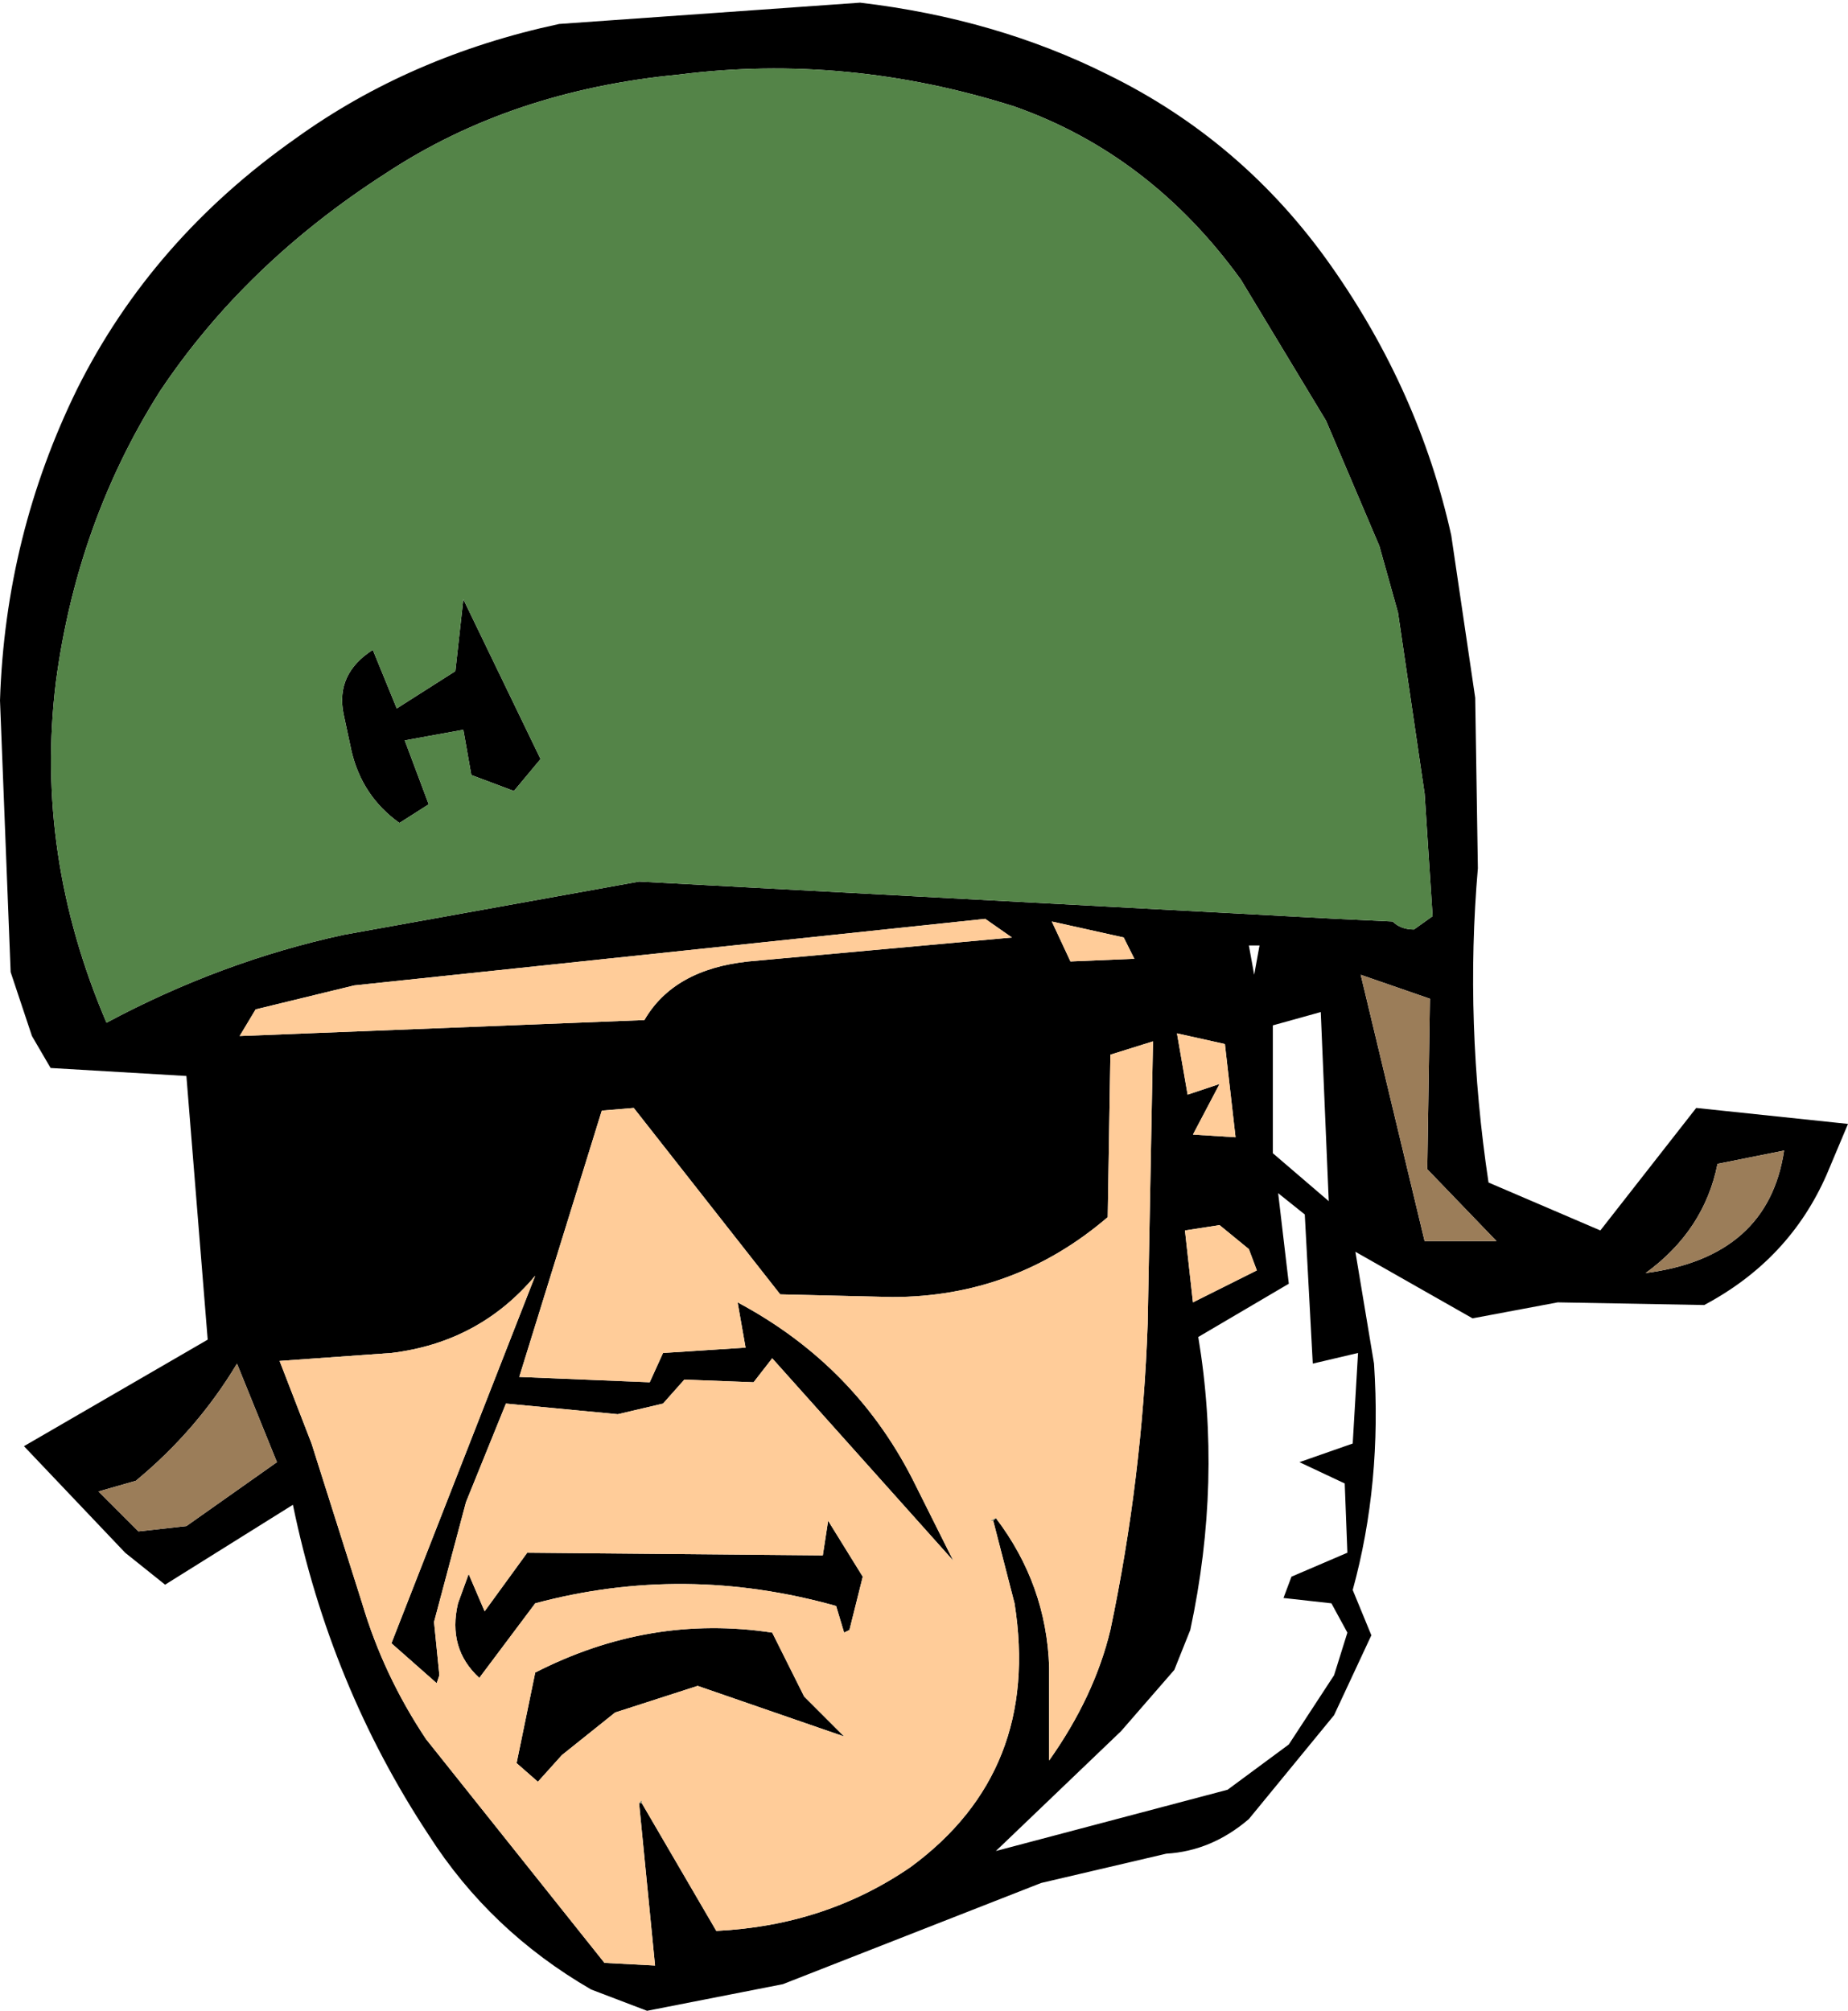
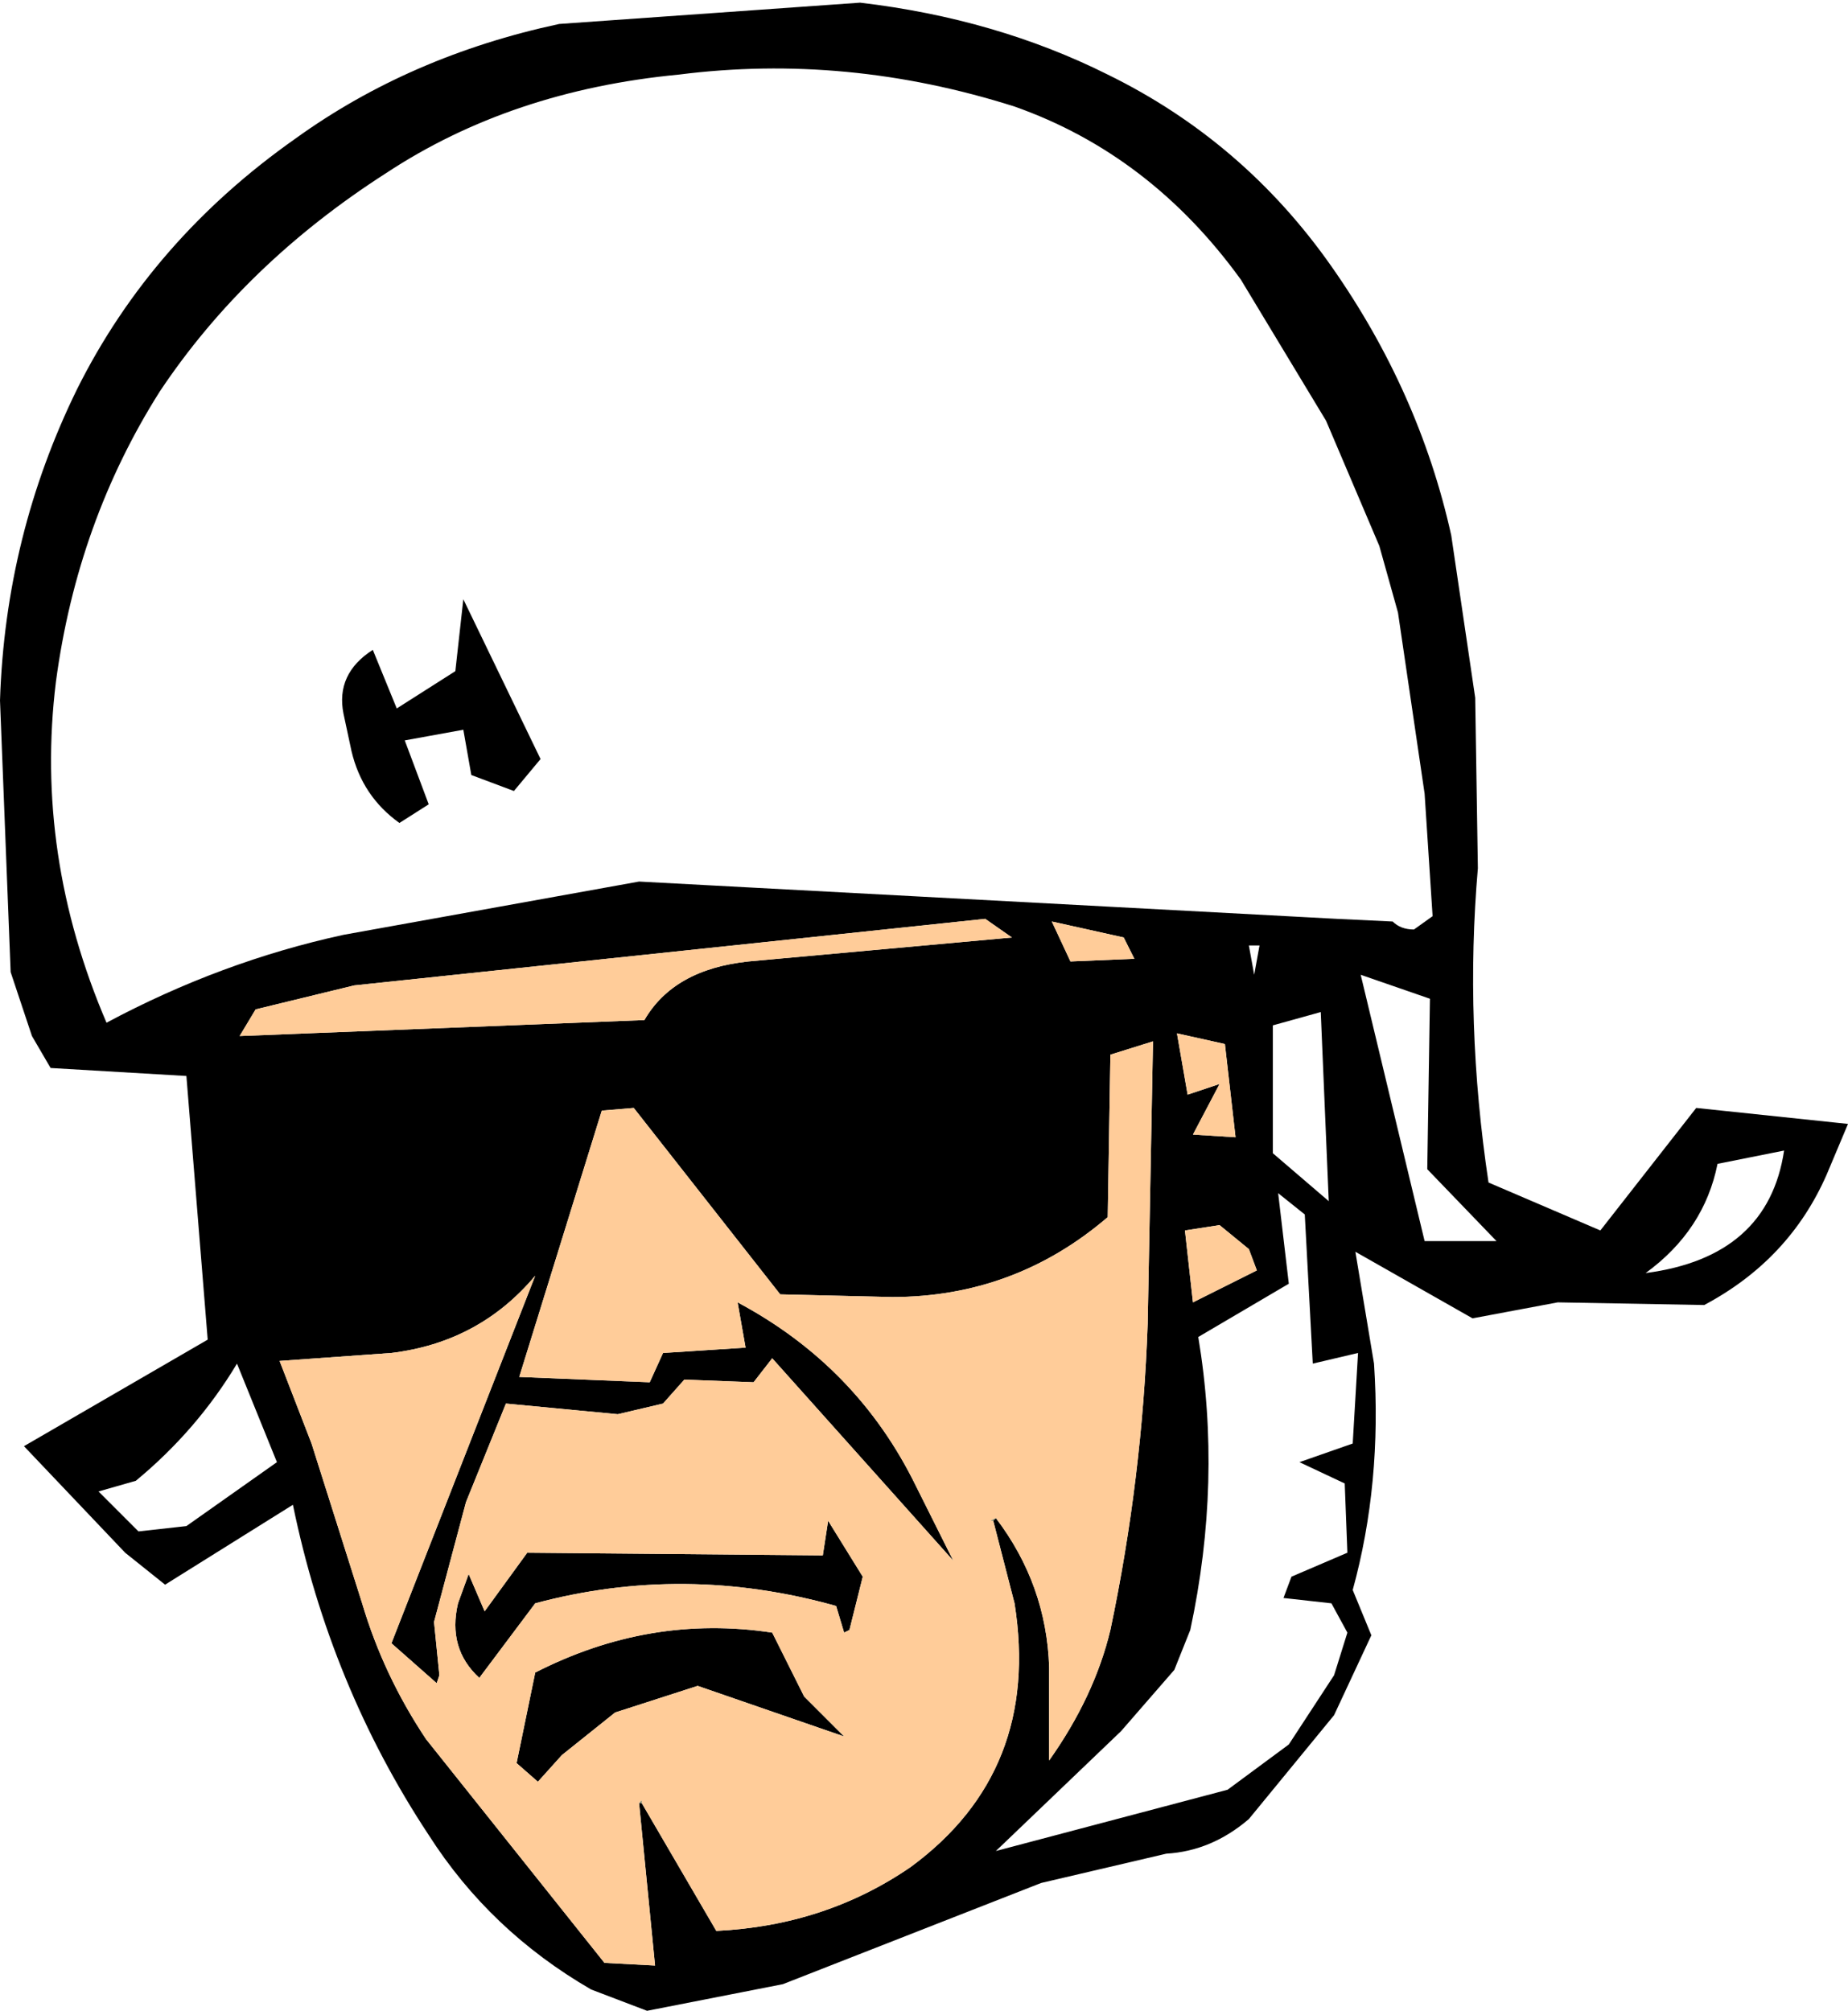
<svg xmlns="http://www.w3.org/2000/svg" height="37.75px" width="34.7px">
  <g transform="matrix(1.0, 0.0, 0.0, 1.0, 17.35, 18.9)">
    <path d="M3.45 -17.5 Q6.0 -16.25 7.65 -13.9 9.3 -11.55 9.9 -8.85 L10.35 -5.8 10.4 -2.6 Q10.15 0.3 10.6 3.3 L12.7 4.2 14.5 1.9 17.35 2.2 16.95 3.15 Q16.25 4.75 14.65 5.6 L11.9 5.55 10.3 5.85 8.1 4.6 8.45 6.7 Q8.6 8.95 8.05 10.95 L8.4 11.8 7.7 13.3 6.1 15.25 Q5.4 15.85 4.55 15.9 L2.2 16.45 -2.65 18.35 -5.2 18.85 -6.25 18.45 Q-8.15 17.35 -9.3 15.55 -11.15 12.75 -11.85 9.35 L-14.25 10.85 -15.0 10.25 -16.9 8.25 -13.45 6.25 -13.85 1.3 -16.4 1.15 -16.75 0.55 -17.15 -0.65 -17.35 -5.75 Q-17.25 -8.85 -15.9 -11.6 -14.5 -14.4 -11.8 -16.3 -9.65 -17.85 -6.85 -18.45 L-1.2 -18.85 Q1.35 -18.55 3.45 -17.5 M5.95 -13.65 Q4.25 -16.0 1.7 -16.9 -1.45 -17.9 -4.6 -17.5 -7.75 -17.2 -10.1 -15.65 -12.75 -13.95 -14.35 -11.55 -15.9 -9.1 -16.3 -6.1 -16.7 -2.85 -15.35 0.3 -13.2 -0.85 -10.9 -1.35 L-5.35 -2.35 7.75 -1.65 8.8 -1.6 Q8.95 -1.45 9.2 -1.45 L9.55 -1.7 9.4 -4.0 8.9 -7.4 8.55 -8.65 7.55 -11.0 5.95 -13.65 M2.75 -0.85 L3.95 -0.9 3.75 -1.3 2.4 -1.6 2.75 -0.85 M1.15 -1.65 L-10.7 -0.4 -12.55 0.05 -12.85 0.55 -5.25 0.25 Q-4.7 -0.7 -3.3 -0.85 L1.65 -1.3 1.15 -1.65 M9.5 -0.15 L8.2 -0.6 9.4 4.4 10.75 4.4 9.45 3.05 9.5 -0.15 M6.2 -0.6 L6.3 -1.15 6.1 -1.15 6.2 -0.6 M14.9 2.95 Q14.65 4.2 13.55 5.0 15.85 4.7 16.15 2.7 L14.9 2.95 M5.65 0.7 L4.75 0.5 4.95 1.65 5.55 1.45 5.05 2.4 5.85 2.45 5.65 0.7 M6.55 0.35 L6.55 2.75 7.6 3.65 7.45 0.1 6.55 0.35 M6.1 4.55 L5.55 4.1 4.9 4.2 5.05 5.55 6.25 4.95 6.1 4.55 M6.85 5.2 L5.15 6.2 Q5.6 8.9 5.0 11.7 L4.7 12.45 3.7 13.6 1.35 15.85 5.7 14.7 6.85 13.85 7.7 12.55 7.95 11.75 7.65 11.2 6.75 11.1 6.9 10.7 7.95 10.25 7.9 8.95 7.05 8.55 8.05 8.2 8.15 6.5 7.3 6.7 7.15 3.9 6.65 3.5 6.85 5.2 M1.35 9.6 Q2.3 10.85 2.35 12.4 L2.35 14.15 Q3.2 12.95 3.5 11.7 4.1 8.85 4.2 5.95 L4.3 0.65 3.5 0.9 3.45 3.95 Q1.7 5.45 -0.6 5.45 L-2.7 5.4 -5.45 1.9 -6.05 1.95 -7.6 6.95 -5.15 7.05 -4.9 6.5 -3.35 6.4 -3.5 5.55 Q-1.25 6.75 -0.15 9.0 L0.55 10.4 -2.85 6.6 -3.2 7.05 -4.5 7.0 -4.9 7.45 -5.75 7.65 -7.85 7.45 -8.6 9.3 -9.2 11.55 -9.1 12.55 -9.15 12.7 -10.0 11.95 -7.3 5.05 Q-8.35 6.3 -10.0 6.5 L-12.1 6.65 -11.5 8.2 -10.55 11.2 Q-10.15 12.55 -9.35 13.75 L-6.0 17.95 -5.05 18.0 -5.35 14.95 -5.3 14.95 -3.9 17.35 Q-1.85 17.25 -0.25 16.15 2.2 14.35 1.7 11.2 L1.3 9.65 1.35 9.6 M-10.75 -4.8 L-10.9 -5.5 Q-11.05 -6.25 -10.35 -6.7 L-9.9 -5.6 -8.8 -6.3 -8.65 -7.65 -7.2 -4.65 -7.7 -4.05 -8.5 -4.35 -8.65 -5.2 -9.75 -5.0 -9.3 -3.8 -9.85 -3.45 Q-10.55 -3.95 -10.75 -4.8 M-7.1 4.5 L-7.15 4.7 -7.1 4.5 -6.85 3.9 -7.1 4.5 M-8.55 10.65 L-8.25 11.35 -7.45 10.25 -1.9 10.3 -1.8 9.65 -1.15 10.7 -1.4 11.7 -1.5 11.75 -1.65 11.25 Q-4.5 10.45 -7.3 11.2 L-8.35 12.6 Q-8.95 12.05 -8.75 11.2 L-8.55 10.65 M-13.85 9.75 L-12.15 8.55 -12.9 6.7 Q-13.65 7.95 -14.8 8.9 L-15.5 9.1 -14.75 9.85 -13.85 9.75 M-1.5 13.7 L-4.25 12.75 -5.8 13.25 -6.8 14.05 -7.25 14.55 -7.65 14.2 -7.3 12.5 Q-5.15 11.4 -2.85 11.75 L-2.25 12.95 -1.5 13.7" fill="#000000" fill-rule="evenodd" stroke="none" />
-     <path d="M5.95 -13.65 L7.55 -11.0 8.55 -8.65 8.9 -7.4 9.4 -4.0 9.55 -1.7 9.2 -1.45 Q8.95 -1.45 8.8 -1.6 L7.75 -1.65 -5.35 -2.35 -10.9 -1.35 Q-13.2 -0.85 -15.35 0.3 -16.7 -2.85 -16.3 -6.1 -15.9 -9.1 -14.35 -11.55 -12.75 -13.95 -10.1 -15.65 -7.75 -17.2 -4.6 -17.5 -1.45 -17.9 1.7 -16.9 4.25 -16.0 5.95 -13.65 M-10.75 -4.8 Q-10.55 -3.95 -9.85 -3.45 L-9.3 -3.8 -9.75 -5.0 -8.65 -5.2 -8.5 -4.35 -7.7 -4.05 -7.2 -4.65 -8.65 -7.65 -8.8 -6.3 -9.9 -5.6 -10.35 -6.7 Q-11.05 -6.25 -10.9 -5.5 L-10.75 -4.8" fill="#548448" fill-rule="evenodd" stroke="none" />
    <path d="M1.15 -1.65 L1.65 -1.3 -3.3 -0.85 Q-4.7 -0.7 -5.25 0.25 L-12.85 0.55 -12.55 0.05 -10.7 -0.4 1.15 -1.65 M2.75 -0.85 L2.4 -1.6 3.75 -1.3 3.95 -0.9 2.75 -0.85 M5.65 0.7 L5.85 2.45 5.05 2.4 5.55 1.45 4.95 1.65 4.75 0.5 5.65 0.7 M6.1 4.55 L6.25 4.95 5.05 5.55 4.9 4.2 5.55 4.1 6.1 4.55 M-5.35 14.95 L-5.05 18.0 -6.0 17.95 -9.35 13.75 Q-10.15 12.55 -10.55 11.2 L-11.5 8.2 -12.1 6.65 -10.0 6.5 Q-8.35 6.3 -7.3 5.05 L-10.0 11.95 -9.15 12.7 -9.1 12.55 -9.2 11.55 -8.6 9.3 -7.85 7.45 -5.75 7.65 -4.9 7.45 -4.5 7.0 -3.2 7.05 -2.85 6.6 0.55 10.4 -0.15 9.0 Q-1.25 6.75 -3.5 5.55 L-3.35 6.4 -4.9 6.5 -5.15 7.05 -7.6 6.95 -6.05 1.95 -5.45 1.9 -2.7 5.4 -0.6 5.45 Q1.7 5.45 3.45 3.95 L3.5 0.9 4.3 0.65 4.2 5.95 Q4.1 8.85 3.5 11.7 3.2 12.95 2.35 14.15 L2.35 12.4 Q2.3 10.85 1.35 9.6 L1.25 9.65 1.3 9.65 1.7 11.2 Q2.2 14.35 -0.25 16.15 -1.85 17.25 -3.9 17.35 L-5.3 14.95 -5.3 14.9 -5.35 14.95 M-7.1 4.5 L-7.15 4.7 -7.1 4.5 M-8.55 10.65 L-8.75 11.2 Q-8.95 12.05 -8.35 12.6 L-7.3 11.2 Q-4.5 10.45 -1.65 11.25 L-1.5 11.75 -1.4 11.7 -1.15 10.7 -1.8 9.65 -1.9 10.3 -7.45 10.25 -8.25 11.35 -8.55 10.65 M-1.5 13.7 L-2.25 12.95 -2.85 11.75 Q-5.15 11.4 -7.3 12.5 L-7.65 14.2 -7.25 14.55 -6.8 14.05 -5.8 13.25 -4.25 12.75 -1.5 13.7" fill="#ffcc99" fill-rule="evenodd" stroke="none" />
-     <path d="M9.5 -0.15 L9.45 3.05 10.75 4.4 9.4 4.4 8.2 -0.6 9.5 -0.15 M14.9 2.95 L16.15 2.7 Q15.85 4.7 13.55 5.0 14.65 4.2 14.9 2.95 M-13.85 9.75 L-14.75 9.85 -15.5 9.1 -14.8 8.9 Q-13.65 7.95 -12.9 6.7 L-12.15 8.55 -13.85 9.75" fill="#9b7d59" fill-rule="evenodd" stroke="none" />
    <path d="M-5.35 14.95 L-5.3 14.9 -5.3 14.95 -5.35 14.95 M1.3 9.65 L1.25 9.65 1.35 9.6 1.3 9.65" fill="url(#gradient0)" fill-rule="evenodd" stroke="none" />
  </g>
  <defs>
    <radialGradient cx="0" cy="0" gradientTransform="matrix(-0.475, 0.069, 0.069, 0.475, -2.6, 21.45)" gradientUnits="userSpaceOnUse" id="gradient0" r="819.2" spreadMethod="pad">
      <stop offset="0.0" stop-color="#7d876b" />
      <stop offset="0.659" stop-color="#4d5649" />
      <stop offset="0.902" stop-color="#474f44" />
      <stop offset="1.0" stop-color="#40473d" />
    </radialGradient>
  </defs>
</svg>